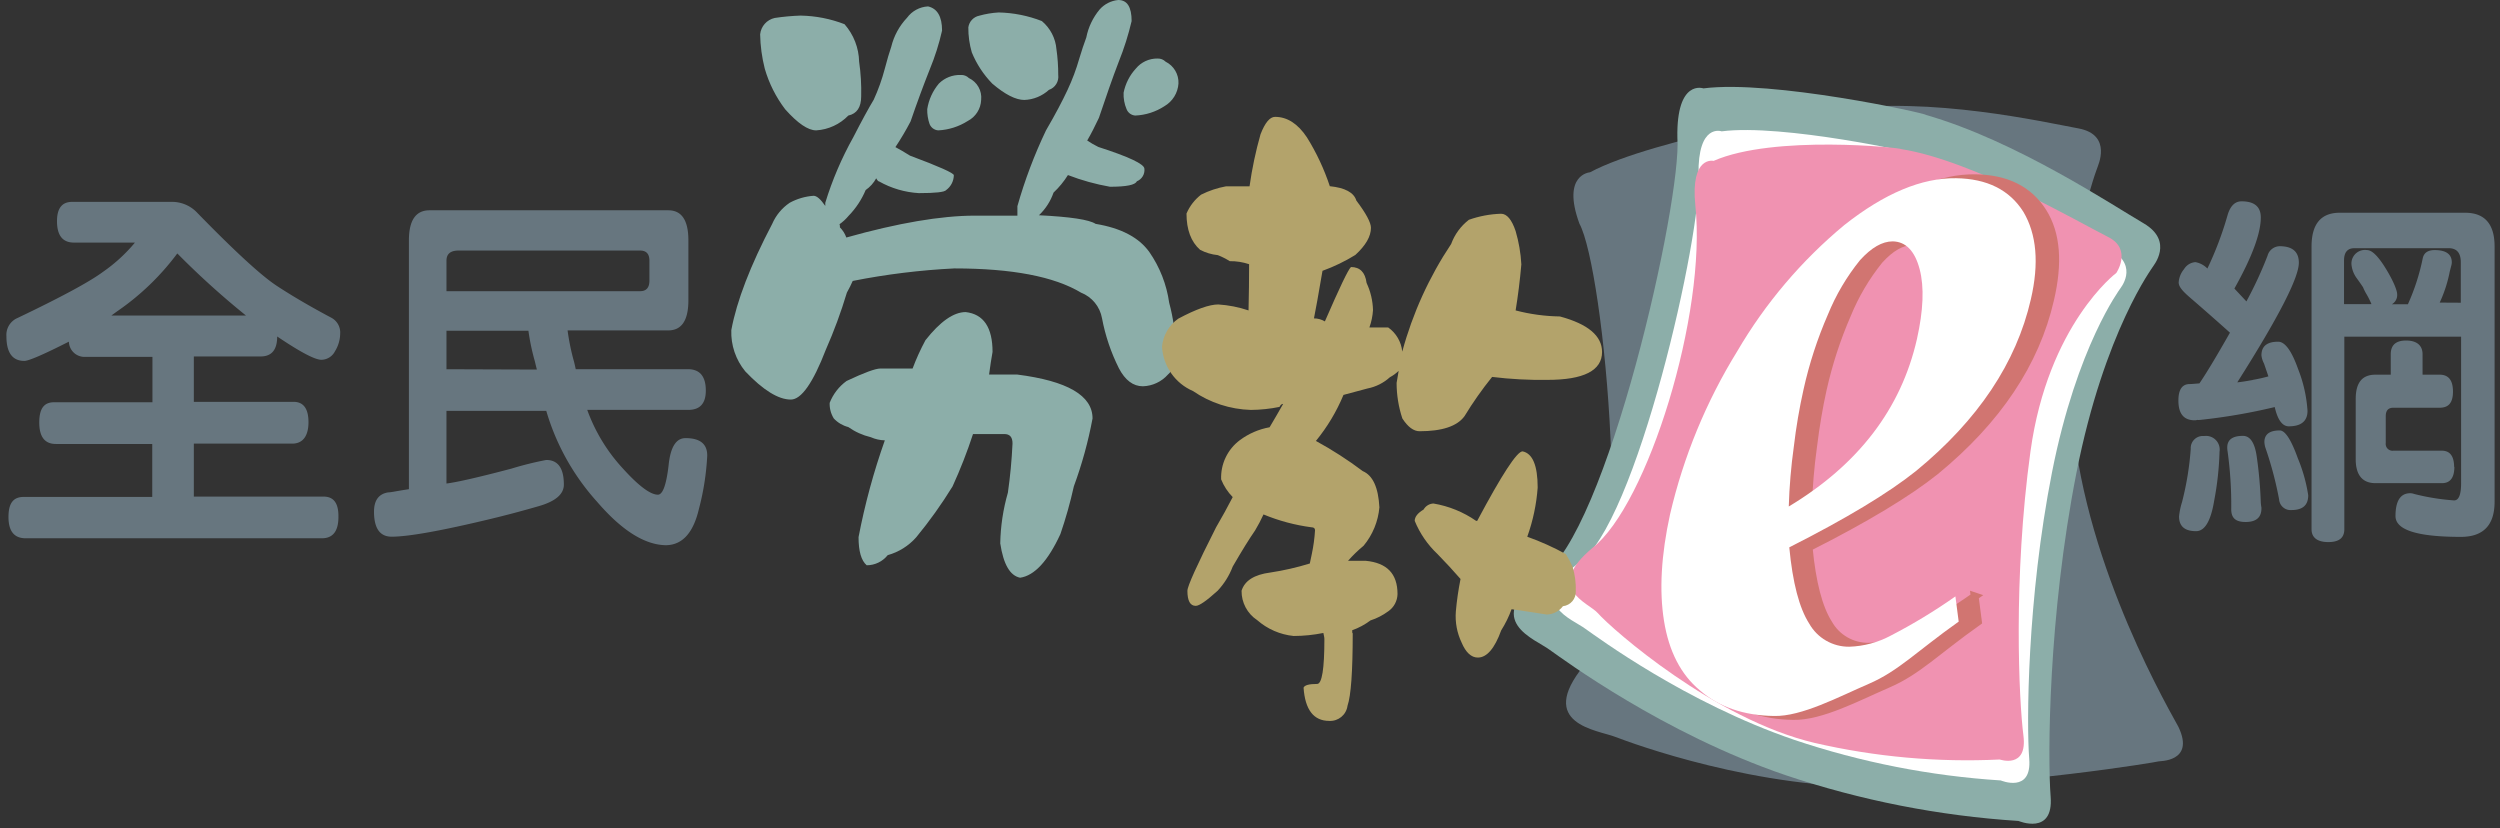
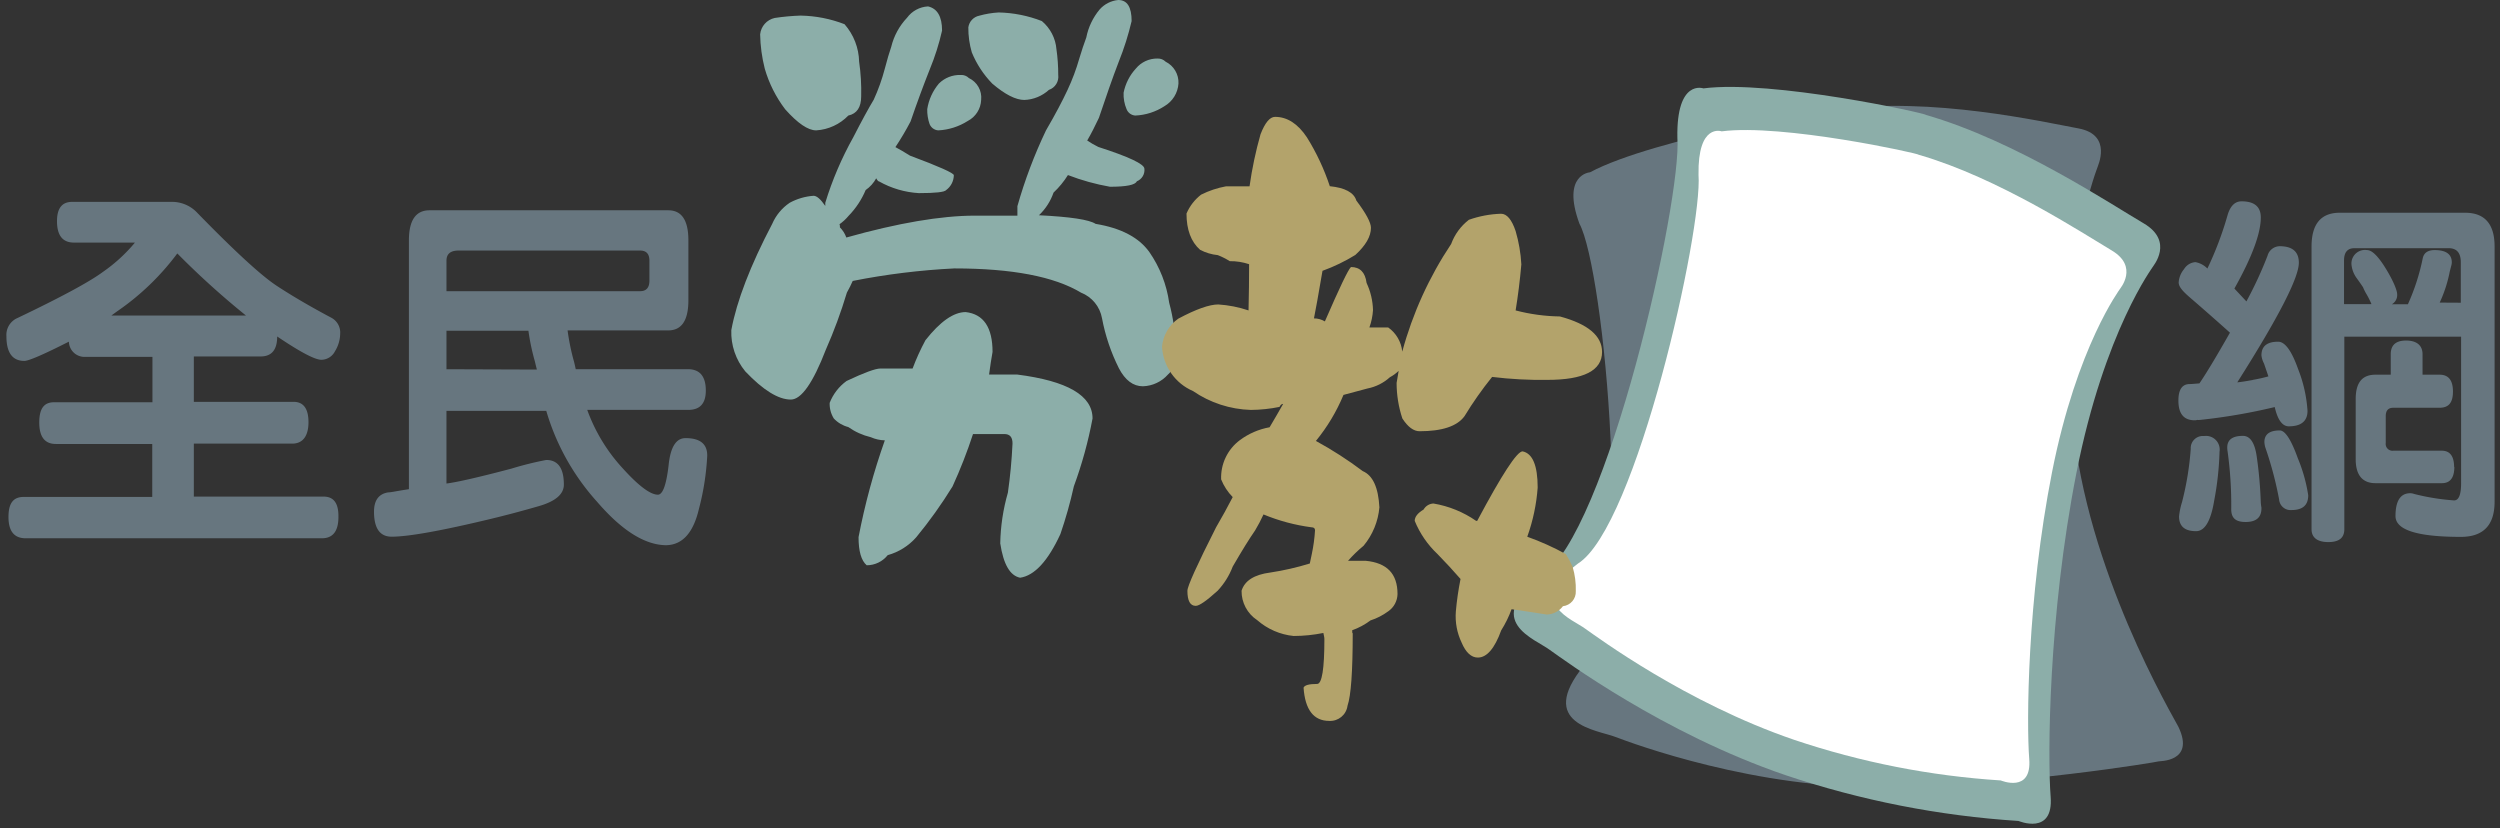
<svg xmlns="http://www.w3.org/2000/svg" width="160" height="53">
  <rect width="100%" height="100%" fill="#333333" stroke="none" />
  <g fill="none" fill-rule="evenodd">
    <path d="M117.54 7.021c0-.16-11.735 1.832-15.778 4.006 0 0-1.839.119-.679 3.287 1.588 2.901 3.624 24.31.28 28.295-3.044 3.735.86 4.109 2.007 4.548 1.069.411 9.09 3.39 17.349 3.213 8.226-.074 17.448-1.619 17.44-1.643-.008-.025 2.353.07 1.259-2.21-1.234-2.219-6.581-11.783-6.873-21.311-.44-9.491 1.732-14.536 1.703-14.524-.029.012 1.004-2.054-1.234-2.465-2.238-.411-9.423-2.054-15.474-1.196z" fill="#67767F" />
    <path d="M123.258 7.354c.029-.099-9.871-2.264-14.24-1.697 0 0-1.732-.62-1.666 3.147.304 3.948-4.496 25.436-8.712 28.074-3.813 2.876-.378 4.014.547 4.717.868.608 7.251 5.341 15.066 8.008 4.828 1.624 9.847 2.612 14.931 2.938 0 0 2.254.953 2.057-1.553-.197-2.506-.152-11.549 1.645-20.695 1.797-9.146 4.936-13.246 4.911-13.242-.025.004 1.378-1.602-.609-2.761-1.987-1.159-8.185-5.292-13.931-6.935z" fill="#8CAEA9" />
    <path d="M122.801 9.906c.025-.082-8.736-2.005-12.615-1.5 0 0-1.538-.551-1.481 2.786.271 3.505-3.981 22.539-7.716 24.877-3.381 2.547-.337 3.554.481 4.178.773.538 6.429 4.733 13.351 7.1 4.277 1.439 8.724 2.313 13.228 2.601 0 0 1.999.842 1.822-1.376-.177-2.219-.14-10.23 1.456-18.336 1.596-8.106 4.368-11.746 4.352-11.746-.016 0 1.234-1.417-.535-2.465-1.769-1.048-7.256-4.659-12.343-6.118z" fill="#FFF" />
-     <path d="M121.682 9.544c.021-.086-8.165-.937-12.01.752 0 0-1.489-.349-1.172 2.835.749 6.931-3.056 19.183-6.581 21.935-3.114 2.605-.271 3.484.333 4.166.95 1.072 7.478 6.796 13.874 8.312 3.885.898 7.875 1.257 11.858 1.064 0 0 1.793.624 1.514-1.541-.28-2.165-.67-10.041.452-18.176 1.123-8.135 5.507-11.442 5.491-11.418-.016.025 1.061-1.524-.535-2.313-1.596-.789-8.58-4.889-13.224-5.616z" fill="#F092B1" />
-     <path d="M126.379 38.168l.21 1.615c-2.686 1.902-3.862 3.168-5.758 3.985-1.896.818-4.29 2.099-6.067 2.054-1.933-.027-3.514-.575-4.742-1.643-1.215-1.013-1.978-2.493-2.291-4.437-.313-1.945-.184-4.221.387-6.828.856-3.687 2.308-7.211 4.298-10.432 1.797-3.072 4.117-5.807 6.857-8.081 2.572-2.03 4.956-3.028 7.153-2.995 1.987.029 3.418.744 4.311 2.153.893 1.409 1.012 3.287.473 5.596-.93 4.067-3.375 7.73-7.338 10.986-1.769 1.416-4.475 3.046-8.119 4.889.214 2.268.642 3.891 1.267 4.873.52.93 1.508 1.501 2.575 1.487.929-.031 1.838-.276 2.657-.715 1.432-.74 2.812-1.577 4.13-2.506zm-10.665-5.752c4.45-2.676 7.186-6.246 8.206-10.711.42-1.835.476-3.329.169-4.482-.304-1.171-.876-1.763-1.728-1.775-.658 0-1.357.39-2.089 1.2-.851 1.056-1.544 2.229-2.057 3.484-.671 1.544-1.193 3.148-1.559 4.791-.25 1.118-.455 2.335-.617 3.652-.178 1.274-.286 2.556-.325 3.841z" stroke="#D17571" stroke-width=".5" fill="#D17571" fill-rule="nonzero" />
-     <path d="M125.146 38.168l.21 1.615c-2.686 1.902-3.858 3.168-5.758 3.985-1.9.818-4.29 2.099-6.063 2.054-1.939-.027-3.521-.575-4.747-1.643-1.215-1.013-1.978-2.493-2.291-4.437-.313-1.945-.184-4.221.387-6.828.858-3.687 2.31-7.21 4.298-10.432 1.797-3.072 4.117-5.807 6.857-8.081 2.572-2.03 4.956-3.028 7.153-2.995 1.983.03 3.418.748 4.306 2.153.847 1.434 1.012 3.287.477 5.596-.932 4.067-3.381 7.73-7.346 10.986-1.769 1.416-4.474 3.046-8.115 4.889.214 2.268.642 3.891 1.271 4.873.52.929 1.506 1.499 2.571 1.487.93-.03 1.841-.275 2.661-.715 1.432-.741 2.812-1.578 4.13-2.506zm-10.665-5.752c4.45-2.676 7.184-6.246 8.202-10.711.411-1.837.477-3.332.173-4.482-.304-1.15-.876-1.763-1.728-1.775-.664 0-1.359.4-2.085 1.2-.853 1.054-1.546 2.228-2.057 3.484-.673 1.543-1.195 3.147-1.559 4.791-.27 1.206-.477 2.425-.621 3.652-.178 1.274-.286 2.556-.325 3.841z" fill="#FFF" fill-rule="nonzero" />
    <path d="M54.161 15.202c3.315-.931 6.057-1.398 8.226-1.401h2.727v-.608c.472-1.665 1.084-3.286 1.83-4.848.601-1.031 1.057-1.898 1.382-2.597.303-.646.553-1.315.749-2.001.148-.501.3-.949.448-1.348.13-.663.426-1.281.86-1.8C70.688.258 71.112.043 71.568 0c.572 0 .856.448.856 1.348-.208.886-.483 1.756-.823 2.601-.411 1.068-.823 2.264-1.271 3.595-.251.534-.498 1.019-.749 1.45.228.153.465.29.712.411 1.966.633 2.949 1.098 2.949 1.397.036.345-.162.673-.485.801-.099.234-.67.349-1.719.349-.919-.162-1.82-.412-2.69-.748-.257.412-.567.789-.921 1.122-.191.551-.511 1.048-.934 1.45 2.015.099 3.223.282 3.624.551 1.621.267 2.764.863 3.439 1.8.672.968 1.107 2.08 1.271 3.246.265.978.403 1.986.411 2.999 0 .797-.165 1.331-.489 1.598-.408.46-.989.732-1.604.752-.621 0-1.135-.386-1.534-1.15-.508-1.011-.872-2.089-1.082-3.201-.132-.744-.641-1.366-1.345-1.643-1.719-1.033-4.422-1.549-8.107-1.549-2.184.108-4.358.375-6.503.801-.099.23-.226.481-.374.748-.373 1.243-.822 2.461-1.345 3.648-.823 2.131-1.57 3.196-2.242 3.196-.798 0-1.769-.6-2.912-1.8-.613-.743-.932-1.684-.897-2.646.346-1.865 1.217-4.13 2.616-6.796.236-.548.624-1.017 1.119-1.352.472-.257.994-.41 1.53-.448.202 0 .448.214.749.649v-.201c.447-1.458 1.048-2.864 1.793-4.195.547-1.068.983-1.865 1.308-2.403.294-.644.533-1.312.712-1.997.148-.563.284-1.031.411-1.397.169-.693.517-1.33 1.008-1.849.316-.432.81-.699 1.345-.727.596.136.897.653.897 1.549-.191.842-.452 1.667-.781 2.465-.411 1.035-.823 2.149-1.234 3.348-.296.567-.62 1.115-.971 1.643.251.131.563.316.934.546 1.87.698 2.805 1.116 2.805 1.253-.005.375-.187.727-.489.949-.099.131-.683.197-1.752.197-.893-.053-1.763-.309-2.542-.748-.053 0-.111-.066-.185-.201-.163.3-.394.558-.675.752-.256.611-.624 1.168-1.086 1.643-.173.209-.374.395-.596.551.025 0 .037.066.037.197.182.182.321.403.407.645zM51.249.998c.959.018 1.907.204 2.801.551.584.665.914 1.515.934 2.399.106.733.15 1.474.132 2.214 0 .698-.271 1.113-.823 1.233-.543.561-1.277.9-2.057.949-.521 0-1.182-.449-1.983-1.348-.593-.779-1.037-1.66-1.308-2.601-.183-.719-.282-1.456-.296-2.198.052-.514.429-.937.934-1.048.552-.083 1.108-.134 1.666-.152zm11.023 26.783c-.373 1.14-.81 2.258-1.308 3.348-.698 1.135-1.473 2.221-2.32 3.25-.485.553-1.121.953-1.83 1.15-.326.409-.821.648-1.345.649-.35-.3-.522-.9-.522-1.8.403-2.105.966-4.176 1.682-6.196-.309-.007-.614-.075-.897-.201-.517-.123-1.005-.343-1.44-.649-.356-.091-.679-.282-.93-.551-.185-.299-.277-.647-.263-.998.218-.561.594-1.048 1.082-1.401 1.123-.53 1.843-.797 2.168-.797h2.057c.233-.622.508-1.227.823-1.812.946-1.2 1.804-1.8 2.575-1.8 1.146.131 1.719.982 1.719 2.551-.074.411-.148.879-.222 1.446h1.793c3.219.408 4.829 1.345 4.829 2.81-.276 1.48-.677 2.934-1.197 4.347-.229 1.033-.516 2.052-.86 3.053-.798 1.728-1.658 2.66-2.579 2.794-.65-.131-1.069-.863-1.271-2.198.02-1.099.185-2.19.489-3.246.148-1.035.247-2.084.296-3.147 0-.411-.173-.604-.522-.604h-2.007zm-.786-22.983c.194-.013.385.059.522.197.533.251.849.812.786 1.397-.022.572-.35 1.089-.86 1.352-.565.359-1.215.566-1.884.6-.251-.017-.469-.177-.559-.411-.105-.304-.155-.624-.148-.945.093-.606.352-1.175.749-1.643.369-.367.874-.565 1.394-.546zM63.914.797c.947.02 1.882.206 2.764.551.54.451.877 1.099.934 1.8.078.544.116 1.094.115 1.643.056.422-.194.824-.596.961-.431.394-.988.623-1.571.645-.547 0-1.234-.345-2.057-1.048-.56-.576-1.004-1.254-1.308-1.997-.151-.519-.226-1.058-.222-1.598.051-.376.335-.678.707-.752.403-.112.817-.181 1.234-.205zm10.163 2.95c.195-.011.385.063.522.201.527.262.85.81.823 1.397-.039.602-.375 1.146-.897 1.45-.557.364-1.202.571-1.867.6-.251-.017-.469-.177-.559-.411-.14-.331-.204-.689-.189-1.048.114-.579.386-1.115.786-1.549.339-.413.848-.648 1.382-.641z" fill="#8CAEA9" fill-rule="nonzero" />
-     <path d="M21.66 33.086c0 .908-.354 1.364-1.061 1.364H1.645c-.74 0-1.102-.456-1.102-1.364s.325-1.282.975-1.282h8.226v-3.39H3.574c-.707 0-1.061-.456-1.061-1.372 0-.916.317-1.298.95-1.298H9.756v-2.905H5.47c-.271.017-.538-.077-.738-.261-.2-.184-.317-.441-.323-.713-1.621.822-2.571 1.233-2.85 1.233-.765 0-1.148-.527-1.148-1.582-.036-.498.248-.965.707-1.163 2.786-1.331 4.607-2.313 5.462-2.946.768-.531 1.46-1.164 2.057-1.882H4.73c-.724 0-1.082-.46-1.082-1.372 0-.822.321-1.233.967-1.233h6.334c.632-.017 1.242.237 1.674.698 2.402 2.465 4.097 4.022 5.084 4.671.987.649 2.158 1.334 3.513 2.054.367.203.583.601.551 1.019-.007.394-.121.779-.329 1.113-.165.333-.504.546-.876.551-.411 0-1.353-.497-2.826-1.491 0 .855-.354 1.278-1.061 1.278h-4.274v2.905h6.384c.633 0 .954.436.954 1.302 0 .867-.35 1.372-1.041 1.372h-6.297v3.39h8.308c.646 0 .962.431.946 1.302zM15.741 20.193c-1.538-1.24-3.005-2.567-4.393-3.973-1.076 1.445-2.383 2.701-3.87 3.718l-.35.255H15.741zM42.665 34.894c-1.371 0-2.85-.922-4.438-2.765-1.515-1.674-2.632-3.668-3.266-5.834h-6.388v4.651c.694-.088 2.078-.405 4.154-.953.734-.226 1.479-.411 2.233-.555.751 0 1.127.526 1.127 1.578 0 .608-.529 1.065-1.588 1.372-1.058.307-2.089.581-3.093.822-3.153.759-5.268 1.138-6.342 1.138-.749 0-1.127-.534-1.127-1.602 0-.727.304-1.138.905-1.233.148 0 .444-.062.884-.136l.444-.07V15.386c0-1.287.441-1.93 1.324-1.927h15.28c.856 0 1.283.642 1.283 1.927v3.829c0 1.285-.428 1.928-1.283 1.931h-6.449c.09.674.227 1.342.411 1.997.058.23.095.411.111.485h7.177c.765 0 1.148.457 1.148 1.372 0 .822-.374 1.233-1.123 1.233h-6.466c.507 1.404 1.293 2.691 2.312 3.784.999 1.101 1.74 1.643 2.209 1.643.313 0 .539-.624.687-1.882.115-1.159.476-1.738 1.082-1.738.93 0 1.39.37 1.39 1.113-.057 1.153-.235 2.298-.531 3.414-.358 1.532-1.053 2.293-2.069 2.325zM41.563 17.962v-1.278c0-.436-.202-.649-.596-.649H29.347c-.514 0-.773.214-.773.649v1.952H40.967c.395 0 .596-.226.596-.674zm-7.202 5.69c-.029-.107-.074-.283-.132-.534-.182-.64-.319-1.292-.411-1.952h-5.244v2.465l5.787.021zM147.681 26.295c0 .657-.411.99-1.197.99-.411 0-.716-.411-.901-1.233-1.572.377-3.167.652-4.775.822a.988.988 0 0 1-.189 0c-.049.017-.1.026-.152.025-.699 0-1.049-.411-1.049-1.261 0-.678.222-1.027.662-1.056.144 0 .374-.021.683-.045.411-.6 1.065-1.68 1.954-3.246-1.201-1.076-2.057-1.816-2.509-2.206-.452-.39-.773-.707-.773-1.007.021-.313.14-.61.341-.85.155-.26.426-.428.728-.452.293.053.562.196.769.411.523-1.096.954-2.234 1.287-3.402.173-.6.473-.9.897-.9.823 0 1.234.341 1.234 1.035 0 1.019-.563 2.535-1.69 4.548l.769.822c.513-.945.965-1.922 1.353-2.925.094-.35.407-.597.769-.608.823 0 1.234.353 1.234 1.06 0 .961-1.313 3.513-3.94 7.654.271-.029.572-.074.897-.136.037-.001.073-.01.107-.025.333-.057.662-.131.987-.222-.07-.21-.165-.481-.28-.822-.087-.162-.143-.339-.165-.522 0-.583.354-.875 1.069-.875.44 0 .864.583 1.279 1.754.338.854.541 1.755.601 2.671zm-5.631 2.613c-.029 1.05-.143 2.095-.341 3.127-.214 1.307-.601 1.96-1.16 1.96-.724 0-1.09-.312-1.09-.945.033-.314.097-.624.193-.924.287-1.114.473-2.251.555-3.398-.015-.228.072-.451.237-.609.165-.158.391-.236.619-.213.275-.038.552.055.746.253.195.198.284.476.241.75zm2.682 3.579v.045c0 .588-.341.875-1.012.875-.67 0-.921-.275-.921-.822.014-1.237-.064-2.473-.234-3.698-.014-.081-.021-.164-.021-.247 0-.497.333-.744 1.004-.744.461 0 .753.436.88 1.307.139.953.225 1.913.259 2.876.004.137.019.273.045.407zm2.994-.789c0 .633-.354.945-1.069.945-.196.017-.39-.045-.539-.173-.149-.127-.241-.31-.255-.505-.206-1.107-.494-2.197-.86-3.262-.047-.132-.075-.271-.082-.411 0-.493.329-.744.983-.744.346 0 .732.596 1.156 1.779.318.76.542 1.556.666 2.371zm11.928.411c0 1.504-.724 2.251-2.163 2.251-2.783 0-4.176-.442-4.179-1.327 0-.978.317-1.467.946-1.467.087.003.173.019.255.049.836.213 1.69.35 2.55.411.3 0 .448-.37.448-1.105v-9.376h-7.474v12.326c0 .555-.341.822-1.024.822-.683 0-1.074-.271-1.074-.822V15.777c0-1.438.601-2.161 1.802-2.161h8.025c1.259 0 1.888.723 1.888 2.161v16.348-.016zm-2.163-12.736v-2.588c0-.6-.259-.9-.773-.9h-6.038c-.44 0-.662.263-.662.785v2.794h1.756c-.087-.209-.188-.412-.3-.608-.093-.15-.173-.308-.239-.472-.111-.168-.247-.362-.411-.588-.177-.242-.289-.525-.325-.822-.035-.269.058-.54.252-.73.194-.19.466-.279.735-.24.329 0 .736.411 1.234 1.233.498.822.699 1.38.699 1.602.018.259-.115.505-.341.633h1.028c.423-.937.74-1.918.946-2.925.07-.362.325-.542.769-.542.728 0 1.094.267 1.094.789-.002.061-.01.122-.025.181-.029.107-.066.251-.107.411-.133.684-.349 1.348-.642 1.98l1.349.008zm-.411 10.493c0 .707-.267 1.056-.794 1.056h-4.257c-.823 0-1.263-.509-1.263-1.528v-3.866c0-1.035.411-1.549 1.263-1.549h.979v-1.307c0-.588.329-.879.983-.879.654 0 1.053.292 1.053.879v1.307h1.09c.572 0 .856.357.856 1.081 0 .723-.284 1.035-.856 1.035h-2.957c-.329 0-.489.177-.489.542v1.713c-.019.135.026.271.122.368.096.097.232.143.367.125h3.085c.535-.004.802.349.802 1.056l.016-.033z" fill="#67767F" fill-rule="nonzero" />
+     <path d="M21.66 33.086c0 .908-.354 1.364-1.061 1.364H1.645c-.74 0-1.102-.456-1.102-1.364s.325-1.282.975-1.282h8.226v-3.39H3.574c-.707 0-1.061-.456-1.061-1.372 0-.916.317-1.298.95-1.298H9.756v-2.905H5.47c-.271.017-.538-.077-.738-.261-.2-.184-.317-.441-.323-.713-1.621.822-2.571 1.233-2.85 1.233-.765 0-1.148-.527-1.148-1.582-.036-.498.248-.965.707-1.163 2.786-1.331 4.607-2.313 5.462-2.946.768-.531 1.46-1.164 2.057-1.882H4.73c-.724 0-1.082-.46-1.082-1.372 0-.822.321-1.233.967-1.233h6.334c.632-.017 1.242.237 1.674.698 2.402 2.465 4.097 4.022 5.084 4.671.987.649 2.158 1.334 3.513 2.054.367.203.583.601.551 1.019-.007.394-.121.779-.329 1.113-.165.333-.504.546-.876.551-.411 0-1.353-.497-2.826-1.491 0 .855-.354 1.278-1.061 1.278h-4.274v2.905h6.384c.633 0 .954.436.954 1.302 0 .867-.35 1.372-1.041 1.372h-6.297v3.39h8.308c.646 0 .962.431.946 1.302zM15.741 20.193c-1.538-1.24-3.005-2.567-4.393-3.973-1.076 1.445-2.383 2.701-3.87 3.718l-.35.255H15.741zM42.665 34.894c-1.371 0-2.85-.922-4.438-2.765-1.515-1.674-2.632-3.668-3.266-5.834h-6.388v4.651c.694-.088 2.078-.405 4.154-.953.734-.226 1.479-.411 2.233-.555.751 0 1.127.526 1.127 1.578 0 .608-.529 1.065-1.588 1.372-1.058.307-2.089.581-3.093.822-3.153.759-5.268 1.138-6.342 1.138-.749 0-1.127-.534-1.127-1.602 0-.727.304-1.138.905-1.233.148 0 .444-.062.884-.136l.444-.07V15.386c0-1.287.441-1.93 1.324-1.927h15.28c.856 0 1.283.642 1.283 1.927v3.829c0 1.285-.428 1.928-1.283 1.931h-6.449c.09.674.227 1.342.411 1.997.058.23.095.411.111.485h7.177c.765 0 1.148.457 1.148 1.372 0 .822-.374 1.233-1.123 1.233h-6.466c.507 1.404 1.293 2.691 2.312 3.784.999 1.101 1.74 1.643 2.209 1.643.313 0 .539-.624.687-1.882.115-1.159.476-1.738 1.082-1.738.93 0 1.39.37 1.39 1.113-.057 1.153-.235 2.298-.531 3.414-.358 1.532-1.053 2.293-2.069 2.325zM41.563 17.962v-1.278c0-.436-.202-.649-.596-.649H29.347c-.514 0-.773.214-.773.649v1.952H40.967c.395 0 .596-.226.596-.674zm-7.202 5.69c-.029-.107-.074-.283-.132-.534-.182-.64-.319-1.292-.411-1.952h-5.244v2.465l5.787.021zM147.681 26.295c0 .657-.411.99-1.197.99-.411 0-.716-.411-.901-1.233-1.572.377-3.167.652-4.775.822a.988.988 0 0 1-.189 0c-.049.017-.1.026-.152.025-.699 0-1.049-.411-1.049-1.261 0-.678.222-1.027.662-1.056.144 0 .374-.021.683-.045.411-.6 1.065-1.68 1.954-3.246-1.201-1.076-2.057-1.816-2.509-2.206-.452-.39-.773-.707-.773-1.007.021-.313.14-.61.341-.85.155-.26.426-.428.728-.452.293.053.562.196.769.411.523-1.096.954-2.234 1.287-3.402.173-.6.473-.9.897-.9.823 0 1.234.341 1.234 1.035 0 1.019-.563 2.535-1.69 4.548l.769.822c.513-.945.965-1.922 1.353-2.925.094-.35.407-.597.769-.608.823 0 1.234.353 1.234 1.06 0 .961-1.313 3.513-3.94 7.654.271-.029.572-.074.897-.136.037-.001.073-.01.107-.025.333-.057.662-.131.987-.222-.07-.21-.165-.481-.28-.822-.087-.162-.143-.339-.165-.522 0-.583.354-.875 1.069-.875.44 0 .864.583 1.279 1.754.338.854.541 1.755.601 2.671zm-5.631 2.613c-.029 1.05-.143 2.095-.341 3.127-.214 1.307-.601 1.96-1.16 1.96-.724 0-1.09-.312-1.09-.945.033-.314.097-.624.193-.924.287-1.114.473-2.251.555-3.398-.015-.228.072-.451.237-.609.165-.158.391-.236.619-.213.275-.038.552.055.746.253.195.198.284.476.241.75zm2.682 3.579v.045c0 .588-.341.875-1.012.875-.67 0-.921-.275-.921-.822.014-1.237-.064-2.473-.234-3.698-.014-.081-.021-.164-.021-.247 0-.497.333-.744 1.004-.744.461 0 .753.436.88 1.307.139.953.225 1.913.259 2.876.004.137.019.273.045.407zm2.994-.789c0 .633-.354.945-1.069.945-.196.017-.39-.045-.539-.173-.149-.127-.241-.31-.255-.505-.206-1.107-.494-2.197-.86-3.262-.047-.132-.075-.271-.082-.411 0-.493.329-.744.983-.744.346 0 .732.596 1.156 1.779.318.76.542 1.556.666 2.371zm11.928.411c0 1.504-.724 2.251-2.163 2.251-2.783 0-4.176-.442-4.179-1.327 0-.978.317-1.467.946-1.467.087.003.173.019.255.049.836.213 1.69.35 2.55.411.3 0 .448-.37.448-1.105v-9.376h-7.474v12.326c0 .555-.341.822-1.024.822-.683 0-1.074-.271-1.074-.822V15.777c0-1.438.601-2.161 1.802-2.161h8.025c1.259 0 1.888.723 1.888 2.161v16.348-.016zm-2.163-12.736v-2.588c0-.6-.259-.9-.773-.9h-6.038c-.44 0-.662.263-.662.785v2.794h1.756c-.087-.209-.188-.412-.3-.608-.093-.15-.173-.308-.239-.472-.111-.168-.247-.362-.411-.588-.177-.242-.289-.525-.325-.822-.035-.269.058-.54.252-.73.194-.19.466-.279.735-.24.329 0 .736.411 1.234 1.233.498.822.699 1.38.699 1.602.018.259-.115.505-.341.633h1.028c.423-.937.74-1.918.946-2.925.07-.362.325-.542.769-.542.728 0 1.094.267 1.094.789-.002.061-.01.122-.025.181-.029.107-.066.251-.107.411-.133.684-.349 1.348-.642 1.98l1.349.008m-.411 10.493c0 .707-.267 1.056-.794 1.056h-4.257c-.823 0-1.263-.509-1.263-1.528v-3.866c0-1.035.411-1.549 1.263-1.549h.979v-1.307c0-.588.329-.879.983-.879.654 0 1.053.292 1.053.879v1.307h1.09c.572 0 .856.357.856 1.081 0 .723-.284 1.035-.856 1.035h-2.957c-.329 0-.489.177-.489.542v1.713c-.019.135.026.271.122.368.096.097.232.143.367.125h3.085c.535-.004.802.349.802 1.056l.016-.033z" fill="#67767F" fill-rule="nonzero" />
    <path d="M79.938 16.907c-.398-.133-.815-.198-1.234-.193-.242-.153-.498-.282-.765-.386-.397-.04-.782-.156-1.135-.341-.58-.514-.868-1.29-.868-2.321.203-.476.524-.892.934-1.208.505-.254 1.044-.433 1.6-.534h1.501c.158-1.125.393-2.239.703-3.332.288-.74.596-1.113.93-1.113.776 0 1.455.436 2.036 1.307.612.982 1.105 2.033 1.468 3.131.976.099 1.542.405 1.699.92.62.822.931 1.402.934 1.742 0 .548-.333 1.127-.999 1.738-.664.409-1.368.749-2.102 1.015-.041.259-.09.518-.136.777-.132.768-.263 1.528-.411 2.268.246 0.0.488.067.699.193.938-2.157 1.489-3.316 1.67-3.48.576 0 .913.341.999 1.019.256.545.396 1.136.411 1.738-.024.379-.102.752-.23 1.109h1.201c.512.36.841.926.901 1.549.663-2.451 1.721-4.778 3.13-6.89.224-.613.618-1.15 1.135-1.549.661-.234 1.355-.365 2.057-.386.374 0 .687.374.934 1.109.204.694.327 1.41.366 2.132-.09 1.027-.214 2.013-.366 2.946.926.243 1.877.372 2.834.386 1.799.485 2.698 1.242 2.698 2.272 0 1.191-1.167 1.787-3.5 1.787-1.182.017-2.364-.046-3.537-.189-.643.797-1.233 1.635-1.765 2.51-.469.645-1.431.966-2.879.966-.378 0-.749-.271-1.102-.822-.242-.733-.366-1.5-.366-2.272.045-.255.09-.514.132-.772-.167.163-.357.301-.563.411-.404.366-.9.615-1.435.719l-1.534.411c-.441 1.063-1.035 2.055-1.765 2.946 1.045.57 2.047 1.216 2.998 1.931.644.274.999 1.048 1.065 2.321-.08.901-.431 1.756-1.008 2.453-.358.295-.692.618-.999.966h1.131c1.357.131 2.036.822 2.036 2.128-.008.445-.232.859-.601 1.109-.343.253-.725.449-1.131.579-.355.268-.749.48-1.168.629 0 .131 0 .193.033.193 0 2.449-.111 3.995-.333 4.639-.076.578-.585 1-1.168.97-.999 0-1.547-.711-1.645-2.128.066-.16.354-.238.868-.238.31 0 .465-.959.465-2.876 0-.127-.045-.255-.066-.386-.626.126-1.262.191-1.9.193-.866-.087-1.682-.442-2.336-1.015-.632-.417-1.009-1.125-.999-1.882.2-.644.812-1.031 1.834-1.163.858-.13 1.705-.324 2.534-.579.025-.127.066-.337.132-.629.104-.493.171-.993.202-1.496 0-.127-.078-.193-.23-.193-1.054-.139-2.086-.415-3.068-.822-.159.349-.338.689-.535 1.019-.359.515-.838 1.287-1.435 2.317-.218.574-.546 1.101-.967 1.549-.712.645-1.176.966-1.398.966-.358 0-.535-.32-.535-.966 0-.29.611-1.643 1.834-4.059.378-.649.732-1.29 1.065-1.935-.319-.326-.57-.711-.74-1.134-.039-.985.41-1.925 1.201-2.514.561-.417 1.212-.698 1.9-.822.288-.481.576-.982.868-1.496-.09 0-.169.062-.234.193-.604.124-1.218.188-1.834.193-1.325-.039-2.61-.458-3.702-1.208-1.147-.494-1.914-1.594-1.983-2.839.066-.72.445-1.375 1.037-1.791 1.135-.608 1.991-.912 2.567-.912.658.043 1.308.172 1.933.382.025-1.038.037-2.024.037-2.958zm16.802 22.083c-.171.473-.393.926-.662 1.352-.422 1.164-.923 1.745-1.501 1.742-.411 0-.769-.325-1.037-.966-.294-.618-.42-1.302-.366-1.984.061-.698.162-1.392.3-2.079-.444-.509-.934-1.044-1.468-1.59-.635-.597-1.134-1.322-1.464-2.128 0-.259.185-.497.568-.727.13-.228.367-.374.629-.386.983.165 1.917.545 2.735 1.113h.066c1.579-2.966 2.547-4.45 2.904-4.45.642.131.967.904.967 2.321-.078 1.073-.303 2.13-.666 3.143.851.303 1.676.674 2.468 1.109.165.263.311.538.436.822.149.502.217 1.025.202 1.549.025.489-.336.912-.823.966-.246.325-.625.521-1.032.534-.806-.131-1.563-.242-2.254-.341z" fill="#B3A36B" fill-rule="nonzero" />
  </g>
</svg>